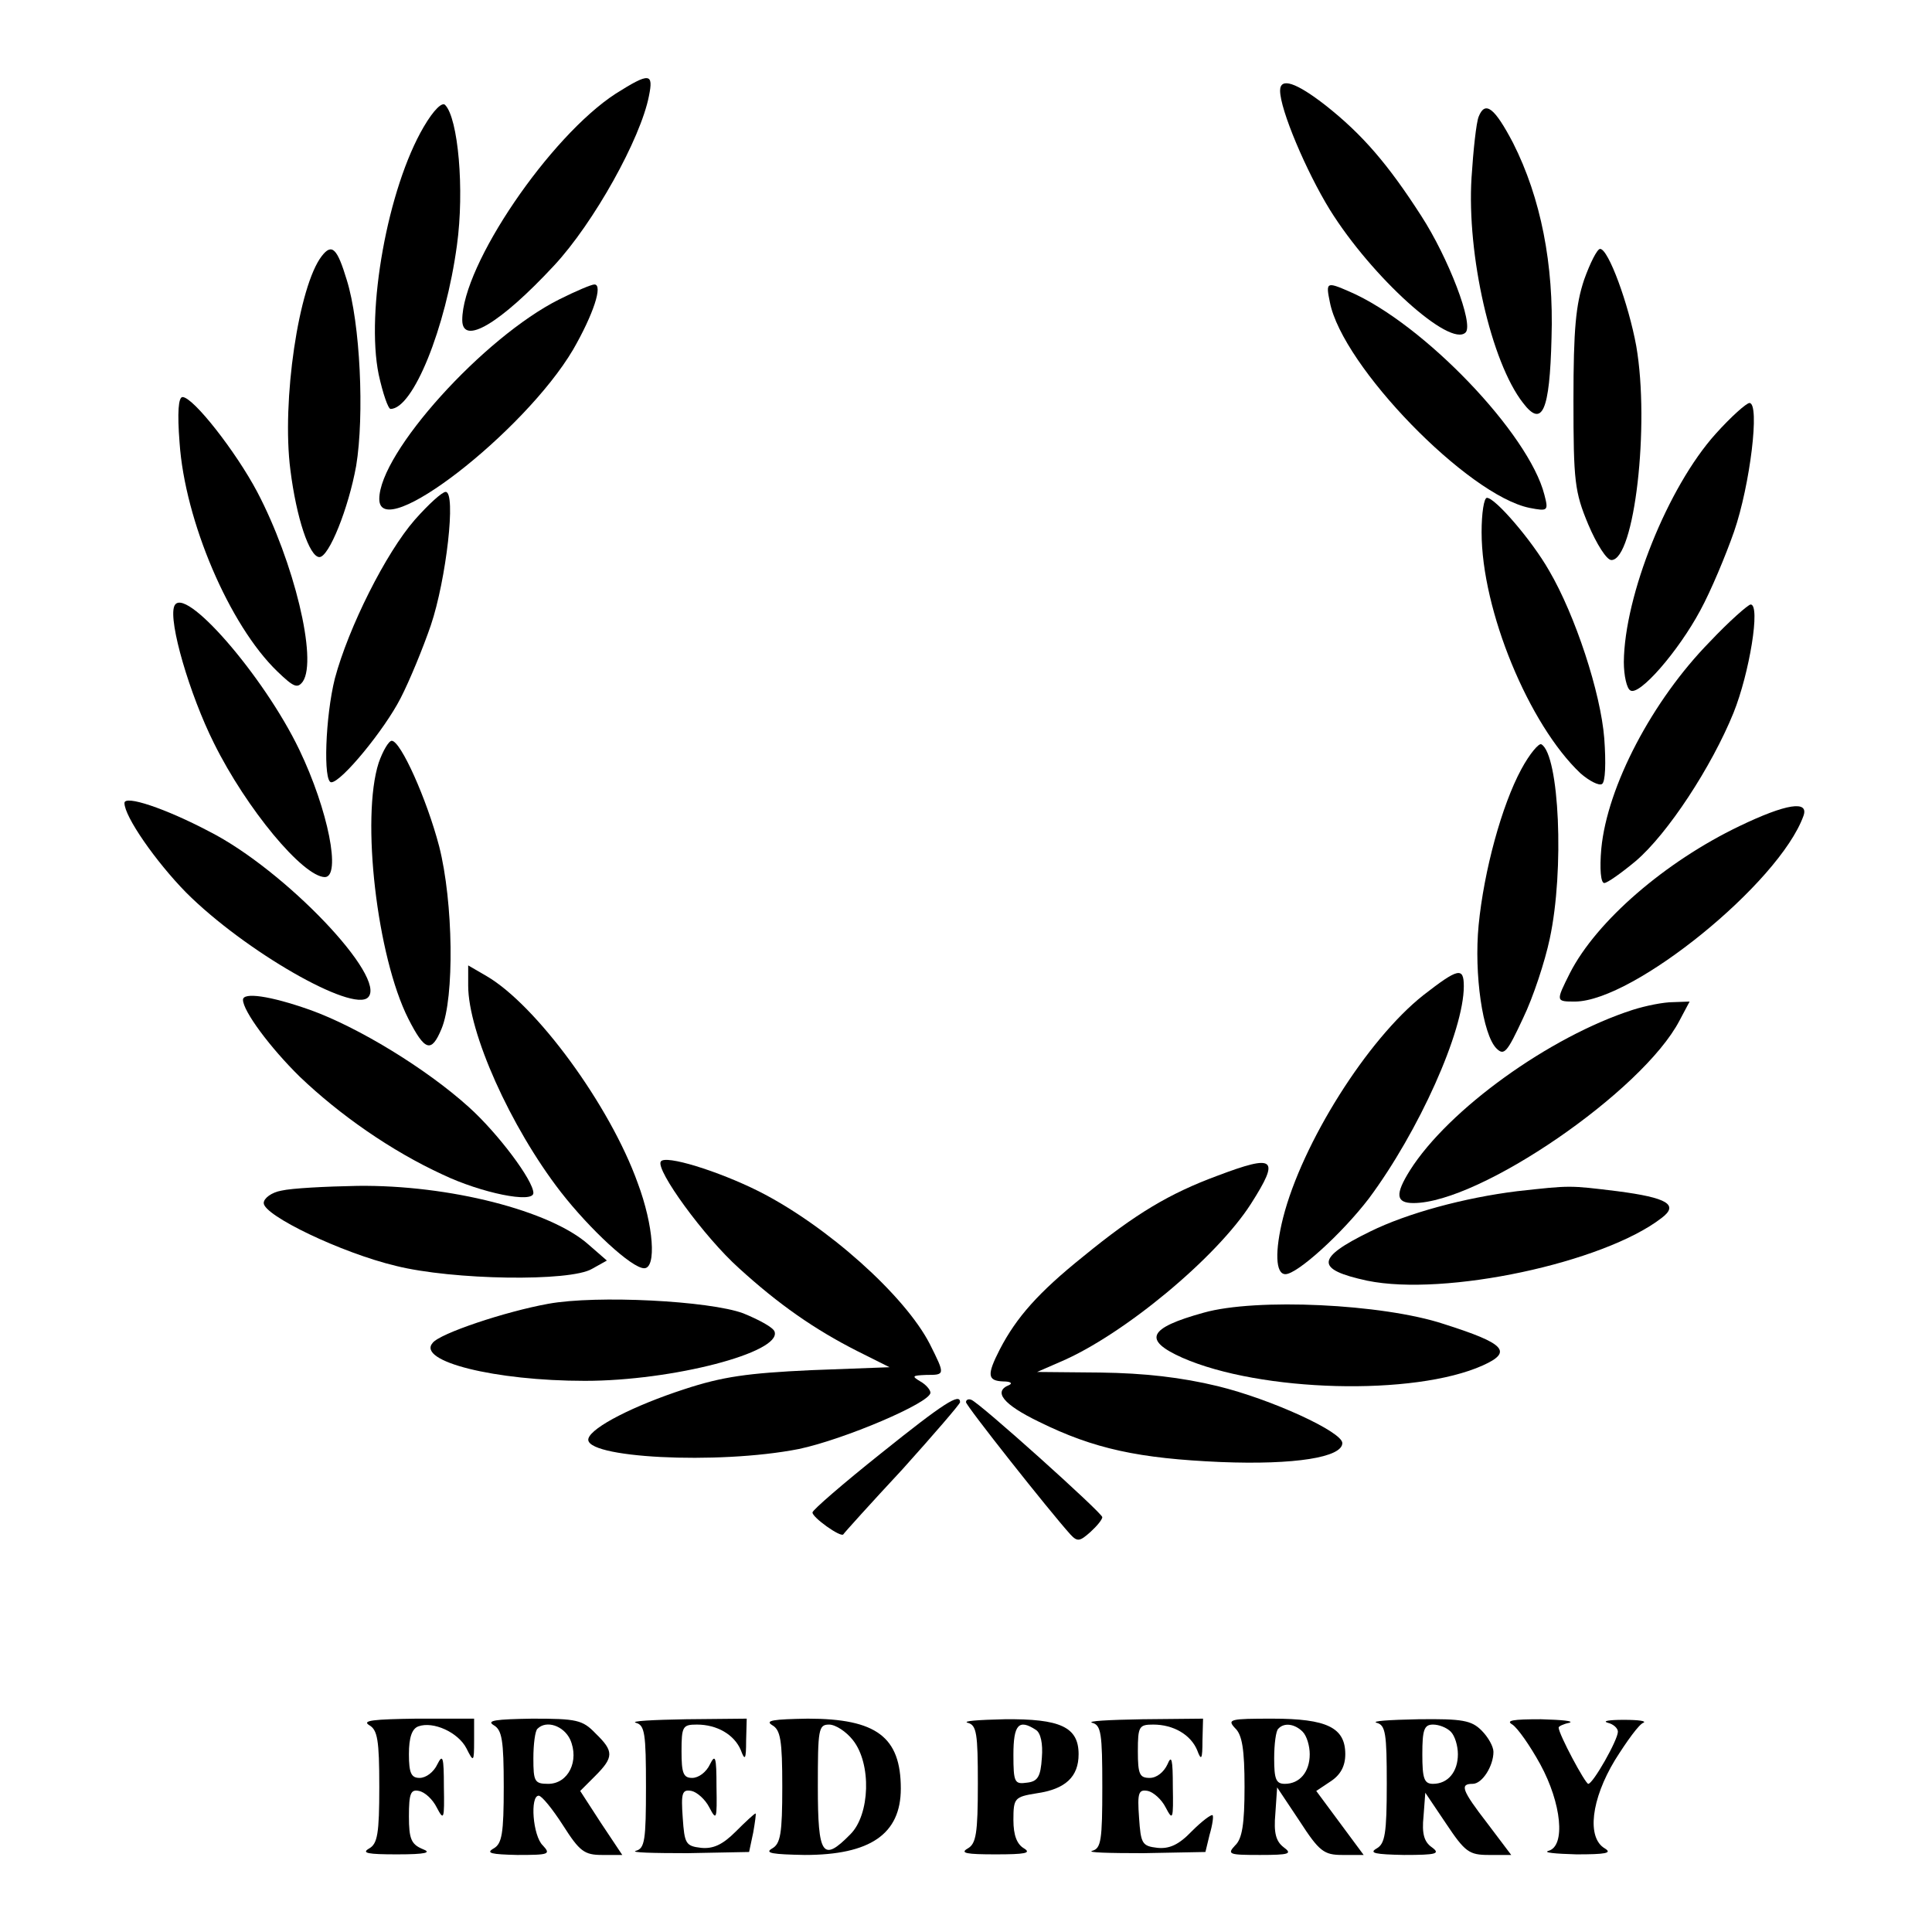
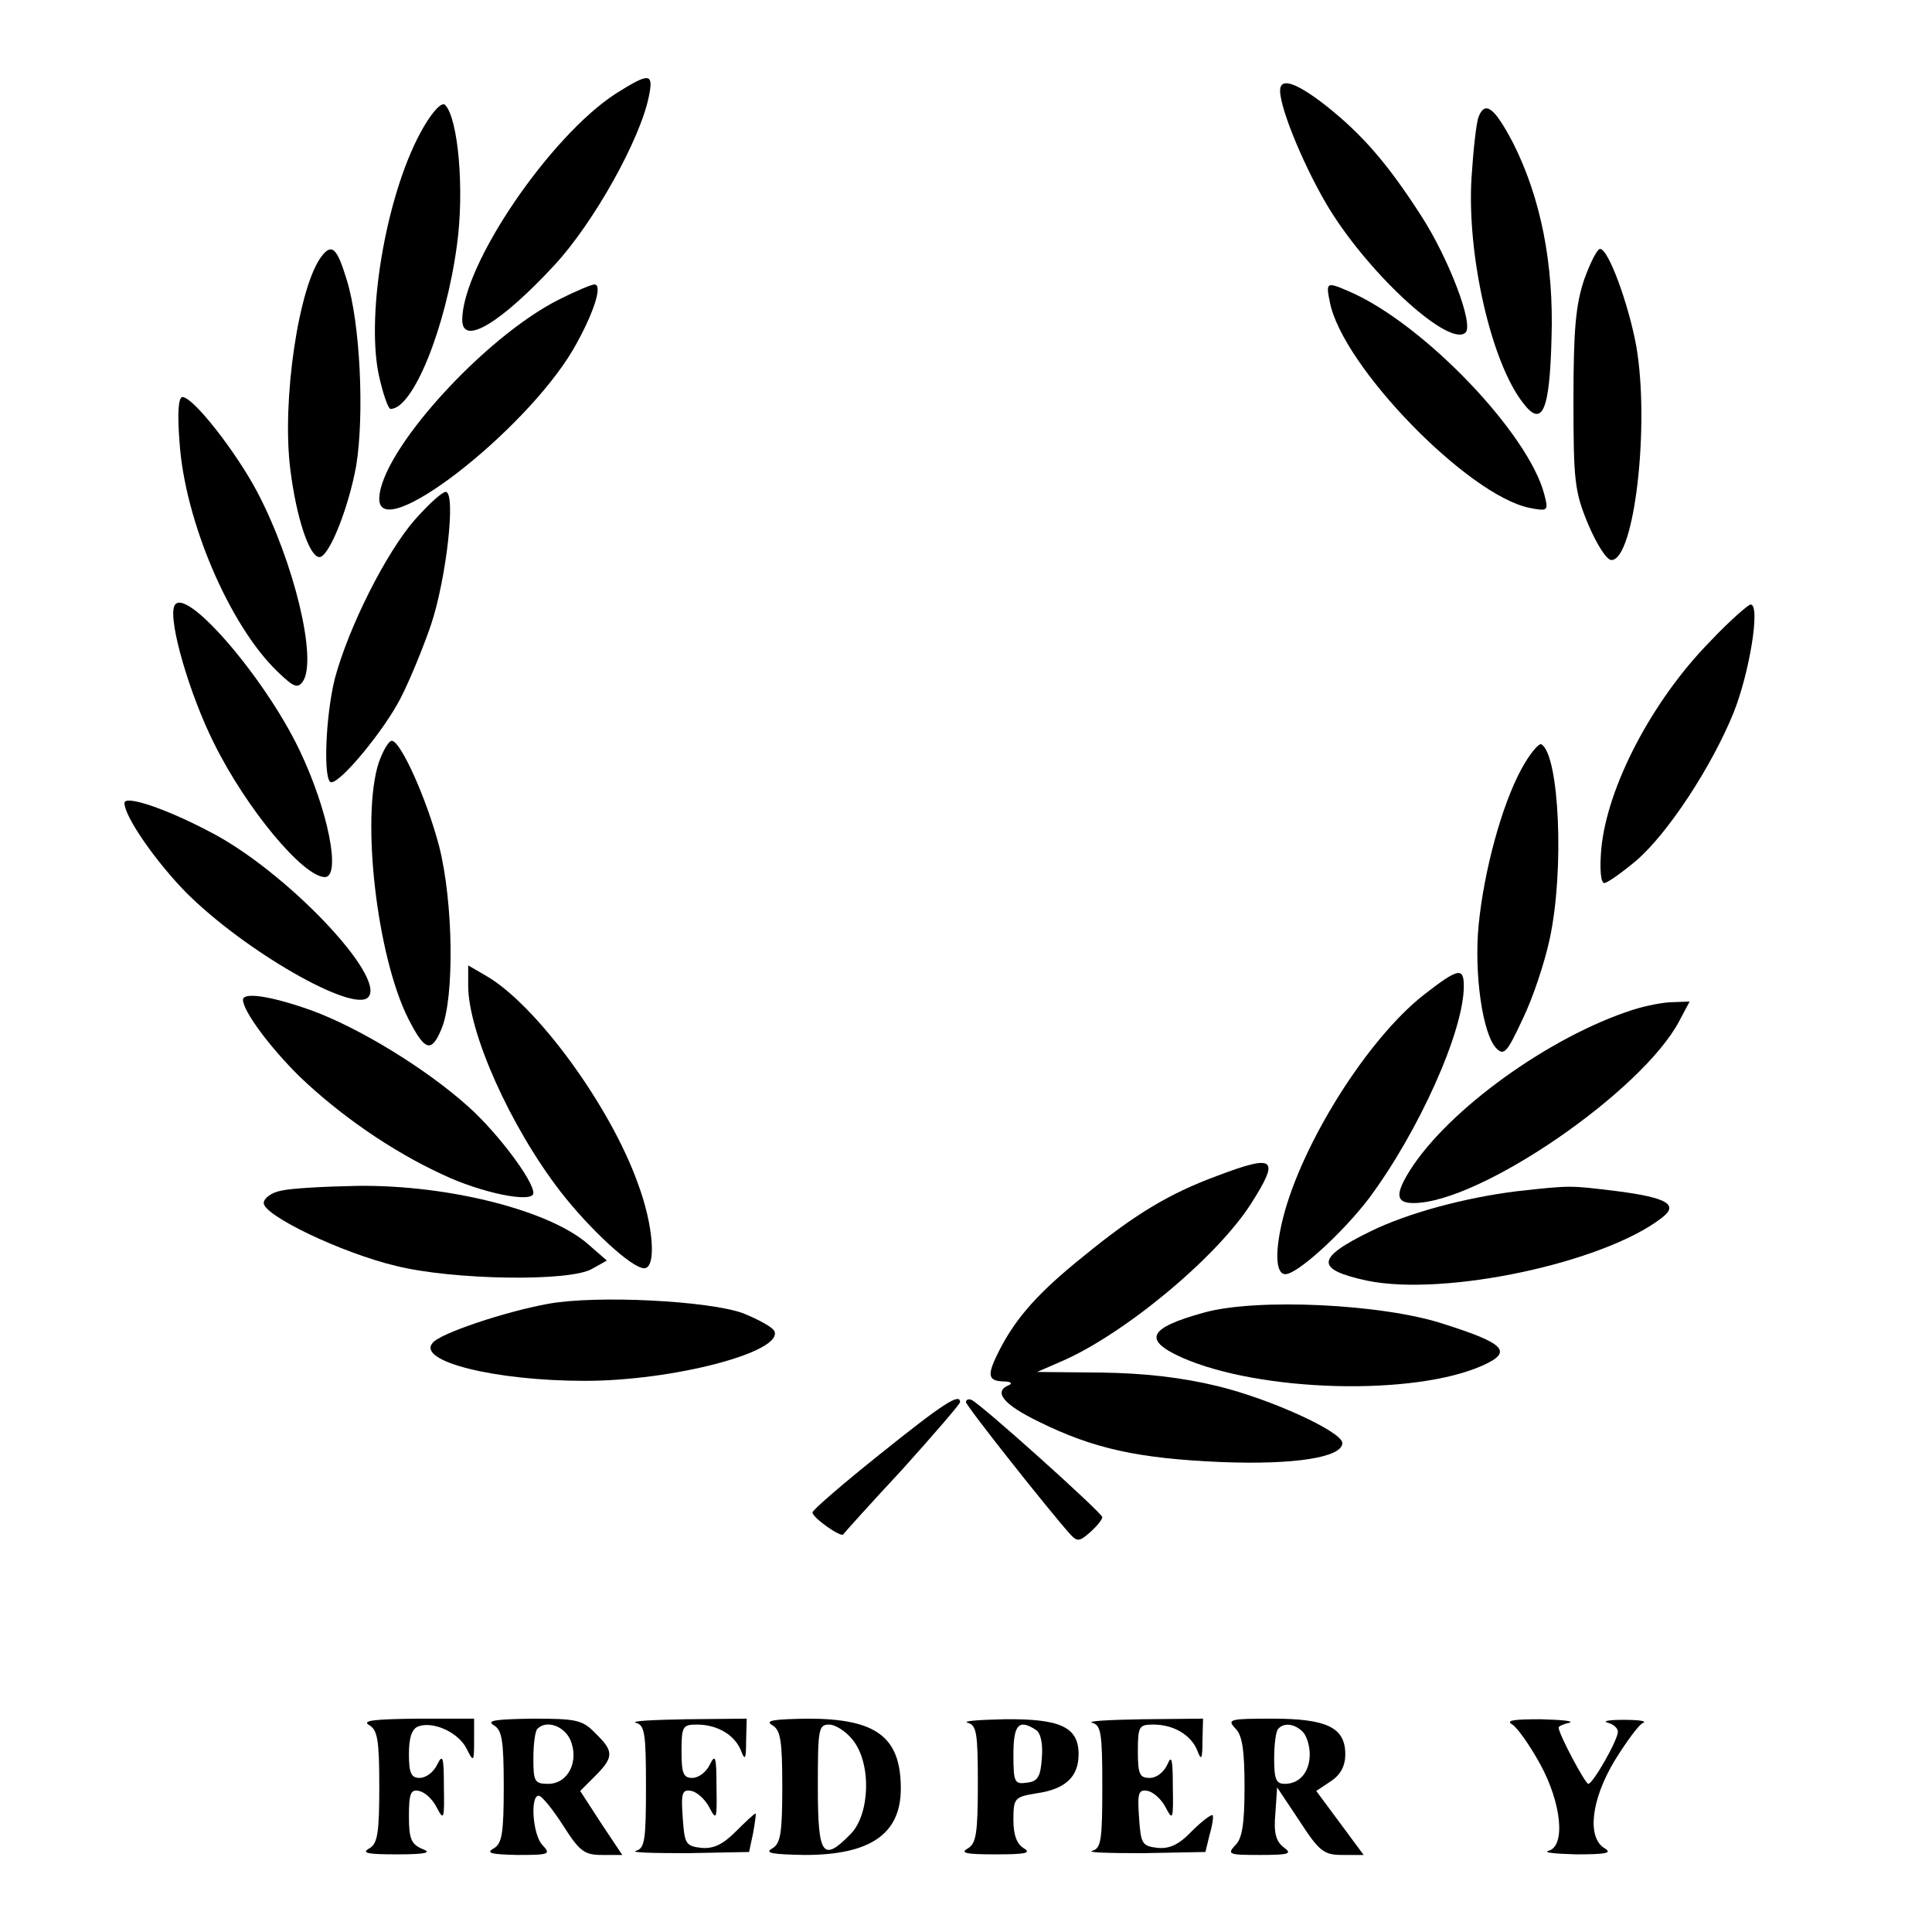
<svg xmlns="http://www.w3.org/2000/svg" version="1.0" width="326pt" height="326pt" viewBox="0 0 326 326" preserveAspectRatio="xMidYMid meet">
  <g transform="translate(0,326) scale(0.1,-0.1)" fill="#000000" stroke="none">
    <path d="M1039 3102 c-111 -72 -259 -289 -259 -382 0 -44 64 -6 155 92 67 72 146 214 160 286 8 39 1 40 -56 4z" />
    <path d="M2160 3107 c0 -32 44 -136 84 -201 71 -114 203 -233 229 -207 14 14 -29 126 -75 197 -56 87 -99 137 -161 186 -50 39 -77 48 -77 25z" />
    <path d="M715 3046 c-61 -104 -98 -311 -76 -418 7 -32 16 -58 20 -58 38 0 93 136 112 276 13 94 2 215 -20 237 -5 5 -19 -8 -36 -37z" />
    <path d="M2495 3063 c-4 -10 -9 -56 -12 -103 -8 -130 33 -311 87 -380 32 -42 45 -15 48 110 4 124 -18 236 -65 329 -31 59 -47 72 -58 44z" />
    <path d="M543 2828 c-39 -50 -68 -245 -53 -361 10 -80 32 -147 49 -147 16 0 49 82 62 154 14 85 7 241 -16 314 -16 53 -25 62 -42 40z" />
    <path d="M2673 2788 c-14 -42 -18 -83 -18 -203 0 -137 2 -155 25 -210 14 -33 31 -60 39 -60 39 0 65 228 42 361 -13 71 -47 164 -61 164 -5 0 -17 -24 -27 -52z" />
    <path d="M944 2755 c-128 -64 -304 -259 -304 -337 0 -77 245 113 327 252 34 59 51 110 36 110 -5 0 -31 -11 -59 -25z" />
    <path d="M2244 2750 c21 -108 233 -326 337 -347 31 -6 32 -5 25 22 -26 103 -204 289 -329 343 -39 17 -40 16 -33 -18z" />
    <path d="M303 2513 c9 -132 84 -308 165 -386 28 -27 34 -29 43 -17 25 37 -15 202 -77 320 -36 68 -108 160 -126 160 -7 0 -9 -26 -5 -77z" />
-     <path d="M2895 2528 c-81 -90 -154 -273 -155 -385 0 -23 5 -45 11 -48 15 -10 81 66 118 135 18 33 43 93 57 133 27 78 44 217 26 217 -5 0 -31 -23 -57 -52z" />
    <path d="M700 2383 c-49 -56 -112 -182 -135 -268 -16 -64 -20 -175 -6 -175 17 0 90 89 117 142 15 29 38 85 51 123 26 77 43 225 25 225 -6 0 -29 -21 -52 -47z" />
-     <path d="M2500 2362 c0 -132 80 -325 167 -407 15 -13 31 -21 36 -18 6 3 7 36 4 77 -6 77 -49 208 -93 283 -29 51 -91 123 -105 123 -5 0 -9 -26 -9 -58z" />
    <path d="M294 2237 c-10 -26 26 -149 67 -231 55 -111 150 -225 187 -226 28 0 6 113 -43 215 -60 125 -196 281 -211 242z" />
    <path d="M2885 2177 c-97 -99 -173 -244 -183 -349 -3 -34 -1 -58 5 -58 5 0 29 17 53 37 54 46 128 159 165 250 27 67 46 183 29 183 -4 0 -36 -28 -69 -63z" />
    <path d="M639 1973 c-30 -93 -3 -327 50 -432 28 -55 39 -58 56 -17 22 52 20 214 -4 308 -21 80 -65 178 -80 178 -5 0 -15 -17 -22 -37z" />
    <path d="M2567 1962 c-33 -61 -63 -171 -72 -263 -8 -83 7 -185 30 -208 13 -13 18 -7 45 51 17 35 37 96 45 134 25 116 16 310 -14 328 -4 3 -20 -16 -34 -42z" />
    <path d="M210 1905 c0 -23 53 -99 104 -151 99 -99 281 -203 307 -177 33 33 -140 215 -268 280 -74 39 -143 62 -143 48z" />
-     <path d="M2935 1866 c-125 -60 -241 -160 -286 -248 -24 -48 -24 -48 9 -48 99 1 344 200 385 313 10 27 -29 21 -108 -17z" />
    <path d="M790 1597 c0 -79 71 -238 156 -348 49 -63 120 -129 141 -129 21 0 16 72 -11 144 -47 131 -171 300 -255 349 l-31 18 0 -34z" />
    <path d="M2402 1581 c-95 -75 -205 -250 -237 -376 -14 -56 -13 -95 4 -95 20 0 96 69 141 128 84 113 160 282 160 358 0 33 -10 30 -68 -15z" />
    <path d="M410 1573 c0 -19 46 -81 96 -130 67 -64 154 -125 241 -165 65 -31 153 -49 153 -31 0 21 -60 101 -109 145 -72 65 -187 135 -268 164 -68 24 -113 30 -113 17z" />
    <path d="M2755 1556 c-140 -45 -311 -168 -376 -271 -25 -40 -24 -55 6 -55 112 0 387 189 449 308 l17 32 -28 -1 c-16 0 -46 -6 -68 -13z" />
-     <path d="M1115 1300 c-9 -14 73 -127 132 -180 67 -61 127 -103 200 -140 l54 -27 -133 -5 c-107 -5 -149 -11 -213 -32 -86 -28 -156 -64 -162 -83 -11 -33 218 -45 355 -18 76 16 222 78 222 95 0 5 -8 14 -17 19 -15 9 -14 10 10 11 32 0 32 0 6 52 -42 82 -174 200 -289 258 -68 34 -158 62 -165 50z" />
    <path d="M2054 1276 c-81 -30 -138 -64 -226 -136 -76 -61 -113 -103 -141 -157 -22 -43 -21 -53 6 -54 12 0 16 -3 10 -6 -28 -11 -10 -33 50 -62 93 -46 169 -62 307 -68 125 -5 205 8 205 32 0 19 -120 74 -210 96 -62 15 -124 22 -198 23 l-107 1 39 17 c106 45 264 176 322 267 49 77 41 84 -57 47z" />
    <path d="M475 1251 c-17 -3 -30 -13 -30 -21 0 -21 131 -84 223 -106 96 -24 294 -27 331 -5 l25 14 -31 27 c-64 57 -235 101 -390 99 -54 -1 -111 -4 -128 -8z" />
    <path d="M2560 1250 c-89 -11 -185 -37 -248 -68 -92 -45 -93 -64 -5 -83 131 -27 399 30 497 106 29 22 10 34 -75 45 -82 10 -78 10 -169 0z" />
    <path d="M925 1060 c-72 -13 -183 -50 -195 -66 -27 -31 105 -64 257 -64 148 0 332 48 320 83 -2 7 -26 20 -53 31 -57 21 -247 31 -329 16z" />
    <path d="M2031 1045 c-94 -26 -103 -46 -36 -76 132 -58 391 -65 507 -13 51 23 38 37 -66 70 -103 34 -317 44 -405 19z" />
    <path d="M1487 808 c-64 -51 -116 -96 -116 -100 -1 -8 48 -43 52 -37 1 2 46 52 100 110 53 59 97 110 97 113 0 16 -27 -1 -133 -86z" />
    <path d="M1630 894 c0 -6 140 -183 176 -223 12 -13 16 -12 34 4 11 10 20 21 20 25 0 7 -207 193 -221 198 -5 2 -9 0 -9 -4z" />
    <path d="M623 349 c14 -8 17 -25 17 -104 0 -79 -3 -96 -17 -104 -14 -8 -2 -10 47 -10 49 0 59 3 43 9 -19 8 -23 17 -23 55 0 39 3 46 17 43 10 -2 23 -14 30 -28 12 -23 13 -20 12 35 0 51 -2 56 -11 38 -6 -13 -19 -23 -30 -23 -14 0 -18 8 -18 40 0 28 5 43 16 47 25 9 67 -10 81 -37 12 -24 13 -24 13 13 l0 37 -97 0 c-72 -1 -93 -3 -80 -11z" />
    <path d="M833 349 c14 -8 17 -25 17 -104 0 -79 -3 -96 -17 -104 -14 -8 -4 -10 40 -11 53 0 57 1 43 16 -17 16 -22 84 -7 84 5 0 23 -22 41 -50 28 -44 36 -50 66 -50 l34 0 -36 54 -35 54 25 25 c32 32 32 42 1 72 -22 23 -32 25 -107 25 -61 -1 -78 -3 -65 -11z m129 -24 c16 -36 -3 -75 -37 -75 -23 0 -25 4 -25 43 0 24 3 47 7 50 15 15 44 5 55 -18z" />
    <path d="M1073 353 c15 -4 17 -18 17 -108 0 -90 -2 -104 -17 -108 -10 -3 29 -4 87 -4 l104 2 7 33 c3 17 5 32 4 32 -2 0 -17 -14 -34 -31 -22 -22 -38 -29 -58 -27 -26 3 -28 7 -31 51 -3 42 -1 48 15 45 9 -2 23 -14 30 -28 12 -23 13 -20 12 35 0 51 -2 56 -11 38 -6 -13 -19 -23 -30 -23 -15 0 -18 8 -18 45 0 42 2 45 26 45 34 0 63 -17 74 -43 7 -19 9 -16 9 16 l1 37 -102 -1 c-57 -1 -95 -3 -85 -6z" />
    <path d="M1303 349 c14 -8 17 -25 17 -104 0 -79 -3 -96 -17 -104 -14 -8 1 -10 55 -11 110 0 162 35 162 112 0 87 -41 118 -157 118 -58 -1 -73 -3 -60 -11z m136 -25 c32 -40 29 -126 -4 -159 -47 -48 -55 -36 -55 80 0 97 1 105 19 105 11 0 29 -12 40 -26z" />
    <path d="M1633 353 c15 -4 17 -18 17 -103 0 -84 -3 -101 -17 -109 -14 -8 -2 -10 47 -10 49 0 61 2 48 10 -12 7 -18 22 -18 48 0 37 2 39 39 45 49 7 71 28 71 66 0 46 -31 60 -125 59 -44 -1 -72 -3 -62 -6z m115 -12 c8 -5 12 -23 10 -47 -2 -32 -7 -40 -25 -42 -21 -3 -23 0 -23 47 0 51 9 61 38 42z" />
    <path d="M1843 353 c15 -4 17 -18 17 -108 0 -90 -2 -104 -17 -108 -10 -3 29 -4 86 -4 l105 2 7 29 c5 17 7 32 5 33 -2 2 -18 -10 -35 -27 -22 -23 -38 -30 -58 -28 -26 3 -28 7 -31 51 -3 42 -1 48 15 45 9 -2 23 -14 30 -28 12 -23 13 -20 12 35 0 46 -2 55 -9 38 -6 -13 -18 -23 -30 -23 -17 0 -20 6 -20 45 0 42 2 45 26 45 34 0 63 -17 74 -43 7 -19 9 -16 9 16 l1 37 -102 -1 c-57 -1 -95 -3 -85 -6z" />
    <path d="M2084 344 c12 -11 16 -36 16 -99 0 -63 -4 -88 -16 -99 -14 -15 -10 -16 42 -16 50 0 55 2 40 13 -13 10 -17 24 -14 57 l3 44 38 -57 c33 -51 41 -57 72 -57 l36 0 -40 54 -40 54 24 16 c17 11 25 26 25 46 0 45 -31 60 -123 60 -71 0 -77 -1 -63 -16z m114 -6 c7 -7 12 -24 12 -38 0 -30 -17 -50 -42 -50 -15 0 -18 8 -18 43 0 24 3 47 7 50 10 11 28 8 41 -5z" />
-     <path d="M2323 353 c15 -4 17 -18 17 -103 0 -84 -3 -101 -17 -109 -14 -8 -2 -10 46 -11 55 0 62 2 47 13 -13 9 -17 23 -14 52 l3 40 35 -52 c32 -48 39 -53 72 -53 l38 0 -40 53 c-44 57 -47 67 -25 67 16 0 35 30 35 54 0 9 -9 25 -20 36 -17 17 -32 20 -107 19 -49 -1 -80 -3 -70 -6z m125 -15 c7 -7 12 -24 12 -38 0 -30 -17 -50 -42 -50 -15 0 -18 9 -18 50 0 41 3 50 18 50 10 0 23 -5 30 -12z" />
    <path d="M2552 350 c9 -6 30 -36 47 -67 36 -66 43 -138 14 -146 -10 -3 11 -5 47 -6 49 0 61 2 48 10 -31 18 -23 83 17 149 20 32 41 61 48 63 6 3 -8 5 -33 5 -25 0 -37 -2 -27 -5 9 -2 17 -9 17 -15 0 -14 -42 -88 -50 -88 -5 0 -50 84 -50 95 0 2 8 6 18 8 9 3 -12 5 -48 6 -47 0 -60 -2 -48 -9z" />
  </g>
</svg>